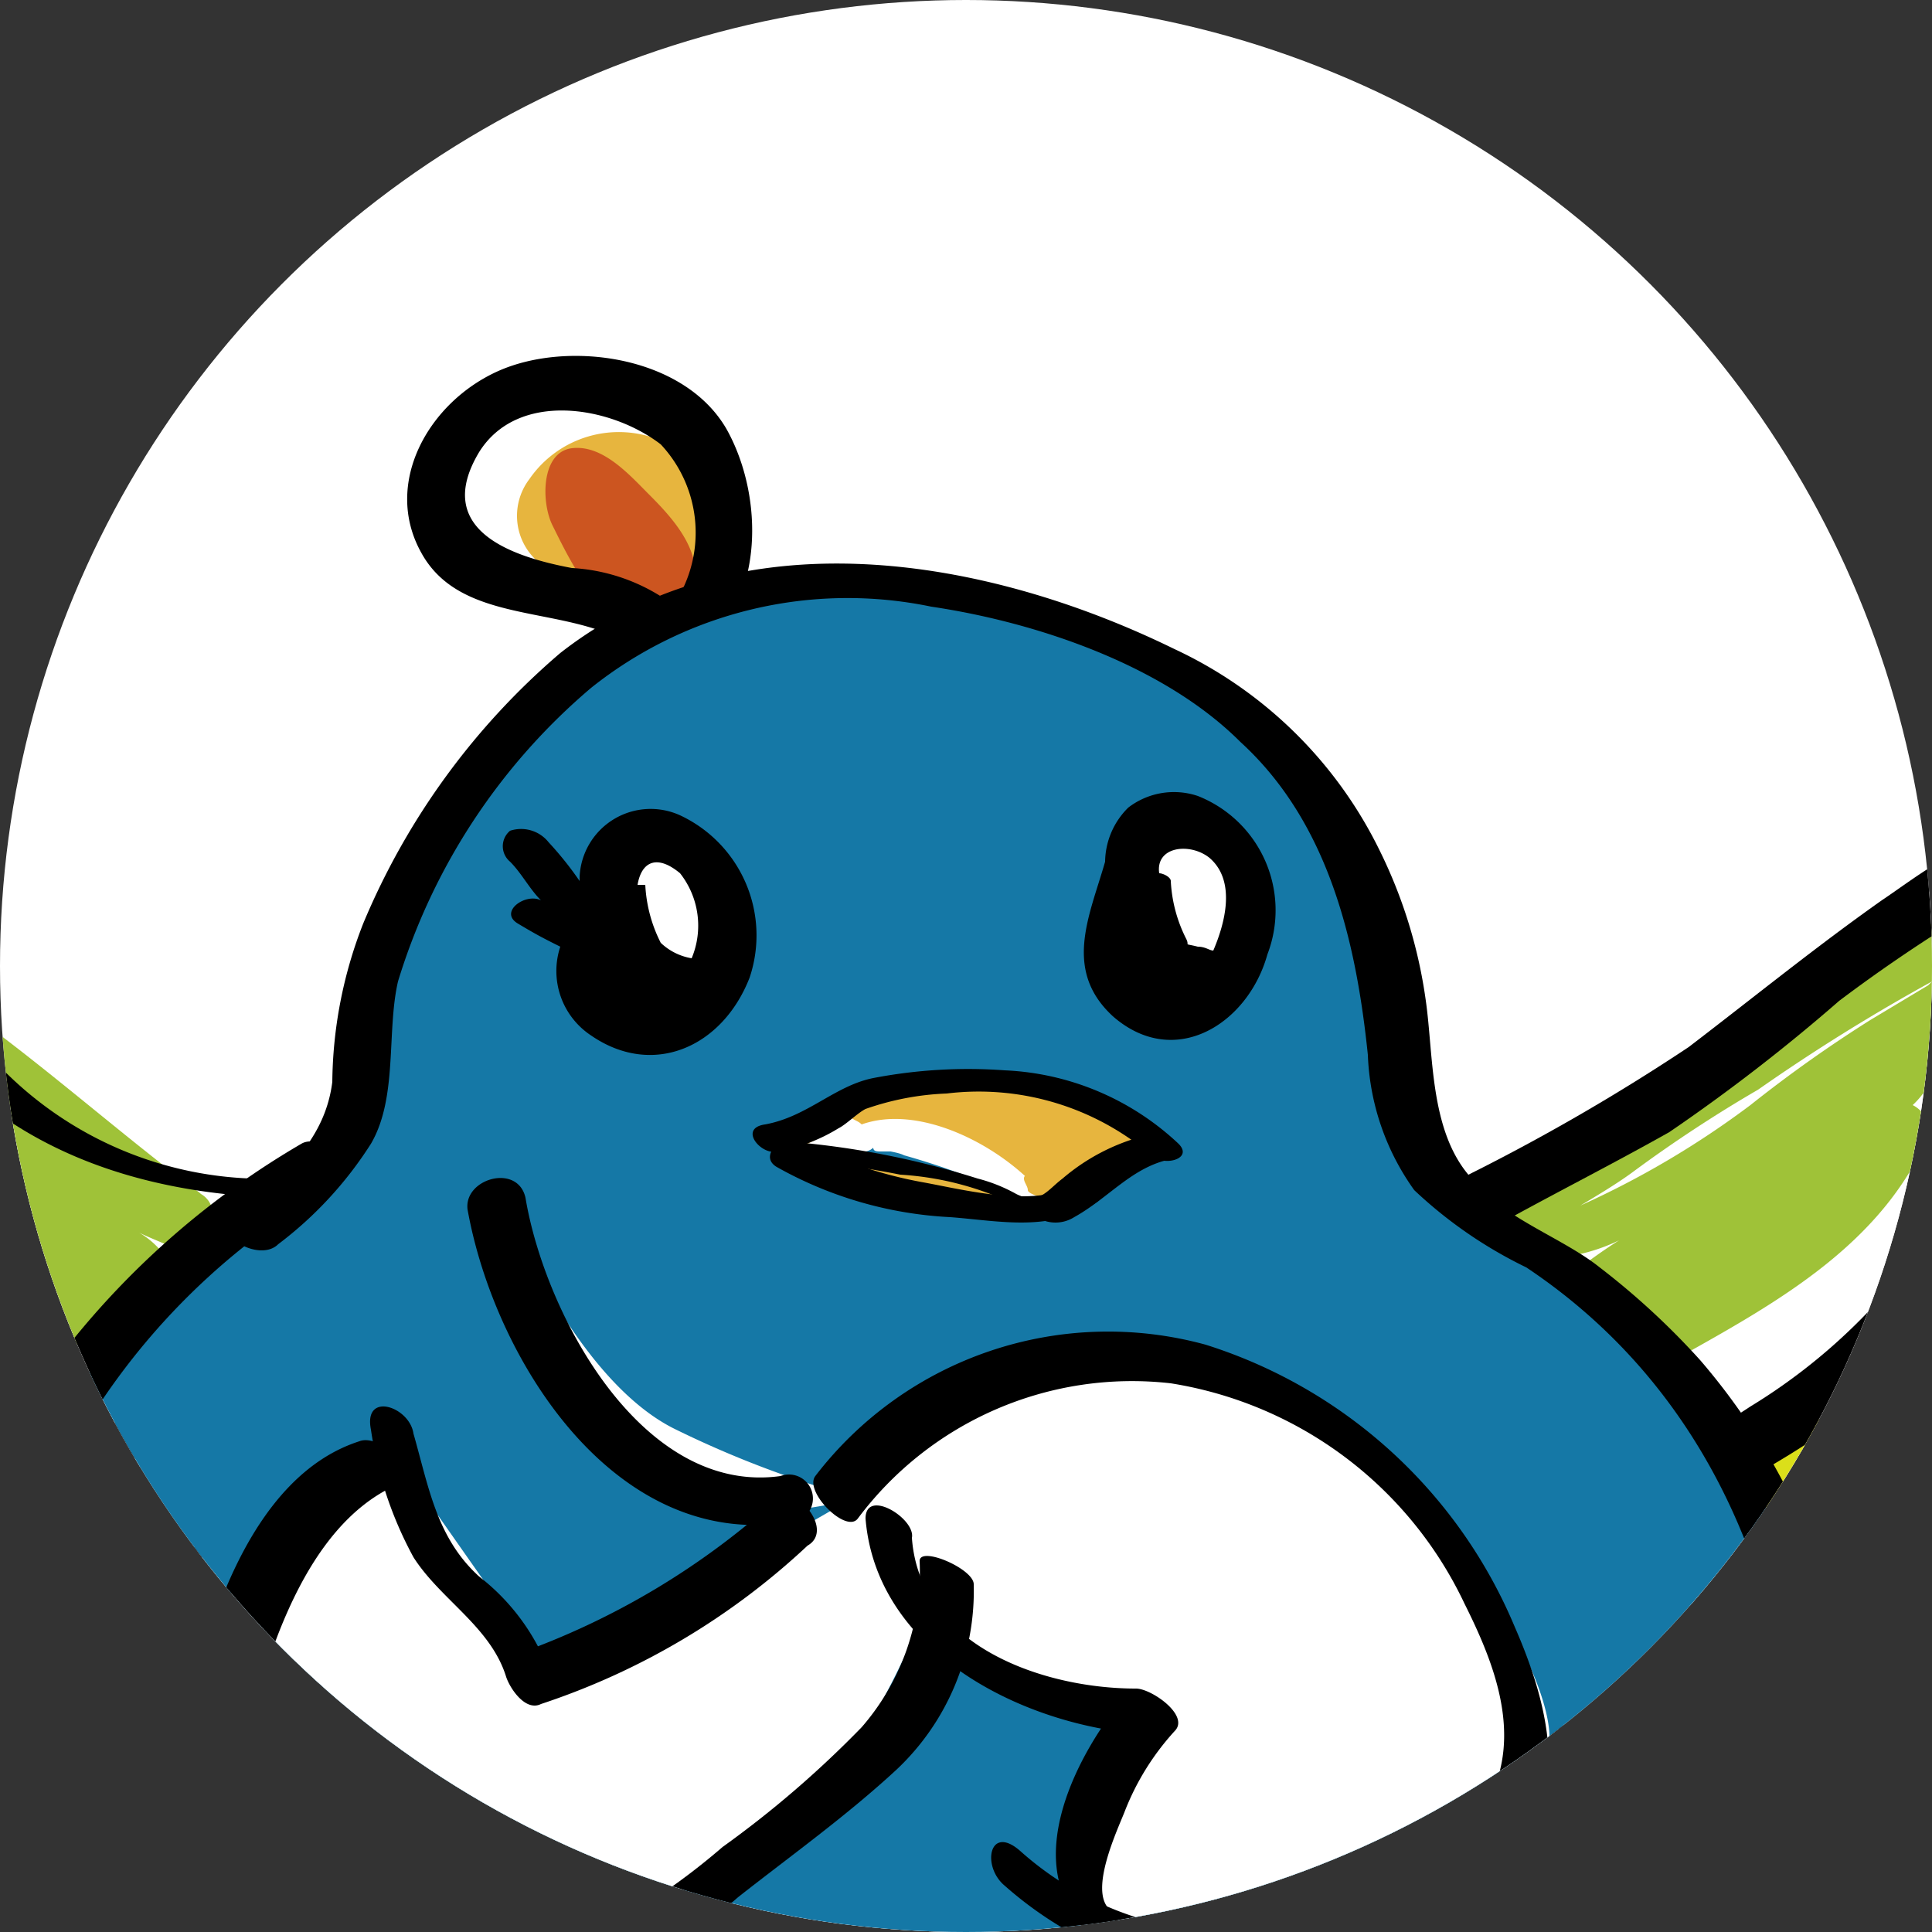
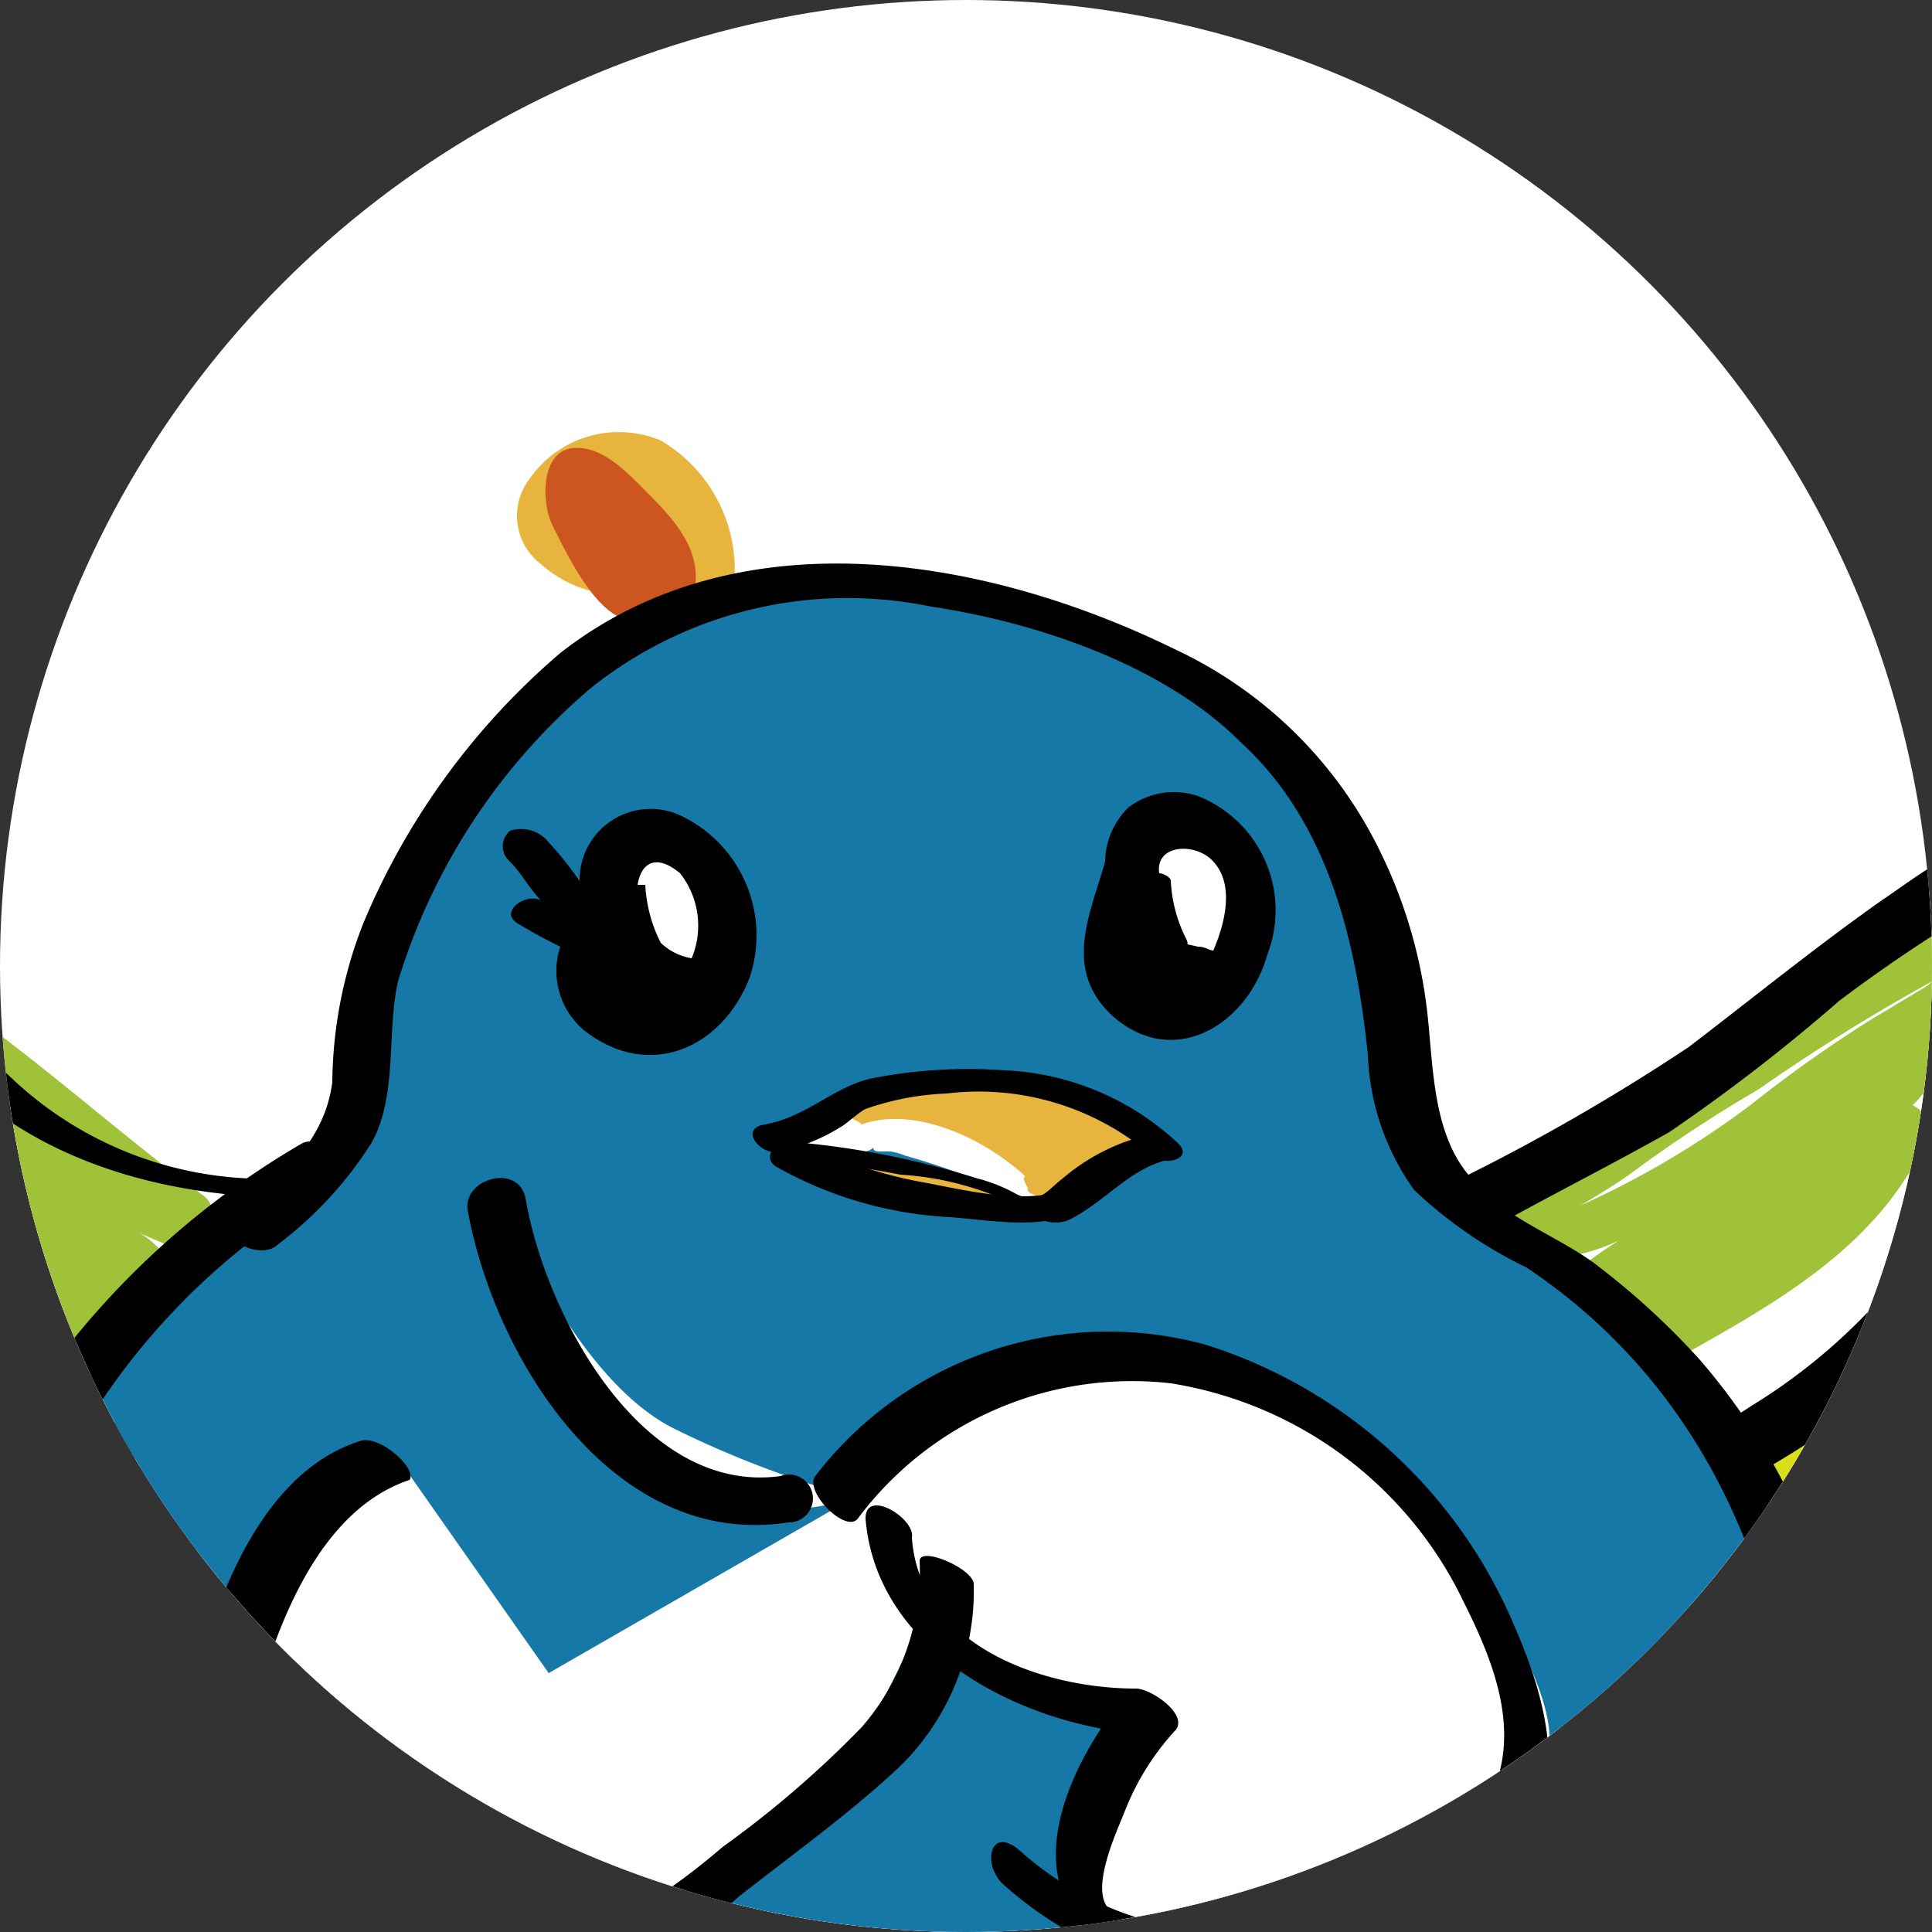
<svg xmlns="http://www.w3.org/2000/svg" id="レイヤー_1" data-name="レイヤー 1" width="50" height="50" viewBox="0 0 50 50">
  <rect x="0" y="0" width="50" height="50" fill="#333333" stroke="none" />
  <defs>
    <style>
      .cls-1 {
        fill: none;
      }

      .cls-2 {
        fill: #fff;
      }

      .cls-3 {
        clip-path: url(#clip-path);
      }

      .cls-4 {
        fill: #e7b53e;
      }

      .cls-5 {
        fill: #cc5520;
      }

      .cls-6 {
        fill: #dbdf1a;
      }

      .cls-7 {
        fill: #f6ed36;
      }

      .cls-8 {
        fill: #9fc238;
      }

      .cls-9 {
        fill: #1578a6;
      }
    </style>
    <clipPath id="clip-path">
      <circle class="cls-1" cx="25" cy="25" r="25" />
    </clipPath>
  </defs>
  <title>fu_chan-07</title>
  <circle class="cls-2" cx="25" cy="25" r="25" />
  <g class="cls-3">
    <g>
      <g>
        <path class="cls-2" d="M7.2,30.8a16.86,16.86,0,0,1-3.9-.6A6.78,6.78,0,0,1-.5,27.8a28.52,28.52,0,0,0-2.4-3,7.63,7.63,0,0,0-2.7-2.1c-.9-.1-1.7,0-2.1,1.5a7.07,7.07,0,0,0,0,4.1,12,12,0,0,0,2.2,3.6,6.25,6.25,0,0,0-.2,6.7c-.9,7.6,3.8,9.5,4.1,9.8Z" />
        <path class="cls-2" d="M37.9,31.5s7.9,11.9,8.9,18.3c1.5-.9,2.9-1.5,3.3-3.1.1-.2.4-2.5.1-2.9a12.43,12.43,0,0,0,3-3.5c1-2.1,1.9-5.4,1-7.7A2.8,2.8,0,0,0,52,31.2a10.3,10.3,0,0,0,1.7-5c.1-1.1-.1-3-.8-3.6a1.78,1.78,0,0,0-1-.4c-.9,0-2,.9-3,1.6-.1.1-5,5-9.6,6.5a5.94,5.94,0,0,0-.8.4Z" />
        <path class="cls-2" d="M18.4,15a8.68,8.68,0,0,0-.1-2.8c-.7-1.7-1.5-2.5-3.2-2.5a4.23,4.23,0,0,0-2,.3c-1.7.9-1.8,2.3-1.2,4,.2.7,1.7.9,2.8,1.2a16,16,0,0,0,2.1.5Z" />
      </g>
      <path class="cls-4" d="M19,15.1a3.88,3.88,0,0,0-1.9-3.7,2.81,2.81,0,0,0-3.4,1,1.57,1.57,0,0,0,.3,2.2,3.18,3.18,0,0,0,2,.8c.1.5.5,1.4,1,1.2C17.6,17.3,18.8,16,19,15.1Zm-3.3-1.9a1.41,1.41,0,0,1-.9.1h-.1a1.7,1.7,0,0,1,.7-.1Z" />
      <path class="cls-5" d="M16.1,16c-.8-.3-1.5-1.8-1.8-2.4s-.3-1.9.5-2,1.5.7,2,1.2c.7.7,1.5,1.6,1.1,2.7A1.17,1.17,0,0,1,16.1,16Z" />
-       <path d="M18.3,16.5a4.83,4.83,0,0,0-3.5-1.8c-1.6-.3-3.6-1-2.4-3,1-1.6,3.4-1.2,4.7-.2a3.34,3.34,0,0,1,.3,4.2c-.7.7.4,1.5,1,.9,1.4-1.4,1.3-3.9.4-5.5-1.1-1.9-4.1-2.3-5.9-1.5s-3,2.9-2,4.7c1.2,2.2,4.6,1.1,6.1,3,.5.7,1.8-.1,1.3-.8Z" />
      <path class="cls-6" d="M52,33.6c0-.6-.8-1.2-1.2-.7-.5.7-.9,1.4-1.4,2.1a5.58,5.58,0,0,0-.8.5c-1.1.7-1.9,1.7-3,2.4-.7.4.2,1.6.9,1.3.1-.1.2-.1.4-.2a17.41,17.41,0,0,0-1.4,1.2c-.6.5.2,1.6.9,1.3a7.63,7.63,0,0,0,1.1-.8,1.76,1.76,0,0,0,.4.5c.8.6,1.4-.4.7-1,0,0,.5-.6.9-1.2a7,7,0,0,0,2.8-4.7A2.39,2.39,0,0,0,52,33.6Z" />
      <path class="cls-7" d="M50,44.7c.1-.1.1-.2.2-.2s-.7-.2-.8-.2-.6-.1-.8.1a19.22,19.22,0,0,0-1.3,1.7c0,.1.5.2.6.2h.7l-.2.2c-.1.1.5.2.5.2a3.35,3.35,0,0,0,1,0,2.7,2.7,0,0,0,1-1.7C50.8,44.7,50.4,44.7,50,44.7Z" />
      <path class="cls-6" d="M.6,36.8A2.61,2.61,0,0,0-.5,35.2a6.69,6.69,0,0,0-1.7-.7,5.5,5.5,0,0,1-.7-.9,1,1,0,0,0-.8-.5c-.1-.1-.2-.3-.3-.4s-1.1-.7-.8,0a.52.52,0,0,0,.2.4c-.2.1-.3.3,0,.6l.6.9c-.1-.1-.2-.1-.3-.2s-.4,0-.4.2a4.66,4.66,0,0,0,.6,2,5.42,5.42,0,0,0,2.9,3.8c.2.1.4.1.4-.2v-.5h.2c.3,0,.3-.3.2-.6a.76.76,0,0,0,.2-.4.3.3,0,0,0,.4,0c.1,0,.2-.2.2-.4s-.2-.7-.3-1a1.27,1.27,0,0,0-.1-.6v-.1c.1.1.2.1.4.2C.4,37.3.6,37.1.6,36.8Zm-3.3,1.5a2.19,2.19,0,0,1,.5.3c0,.2.1.3.1.5A5.55,5.55,0,0,1-2.7,38.3Z" />
      <path class="cls-8" d="M51.4,24.4c-.2-.3-.8-.7-1.1-.6-2.3.7-4.3,2.5-6.3,3.7s-4.4,2.3-5.9,4c-.3.4.7.9,1,1a4.6,4.6,0,0,0,2.8-.4,14.31,14.31,0,0,0-1.5,1.1c-.5.4.6,1,.9,1h1c-.2.4.8,1.1,1.2.9,2.5-1.4,5.2-2.9,6.4-5.7a.74.74,0,0,0-.4-.8,2.18,2.18,0,0,0,.4-.5c.5-.6.9-1.3,1.4-1.9a5.24,5.24,0,0,0,1.1-1C52.5,25,51.8,24.5,51.4,24.4Zm-5.9,3.8A49.16,49.16,0,0,1,50,25.4l-.1.1-1.5.9a34.57,34.57,0,0,0-3.1,2.2,23.22,23.22,0,0,1-4.4,2.6c.5-.3,1-.6,1.4-.9A35.29,35.29,0,0,1,45.5,28.2Z" />
      <path class="cls-8" d="M7.2,33a3.14,3.14,0,0,0-1.7-1.5.6.6,0,0,0-.3-.6c-.1-.1-.3-.2-.4-.3C2.7,29,.7,27.2-1.5,25.7a.74.74,0,0,0-1.2.3c-.1,0-.2,0-.2.1a3.11,3.11,0,0,0-.9-.7c-.4-.3-1.2-.2-1.2.4a7.8,7.8,0,0,0,1.3,3.4,4.33,4.33,0,0,0-.1.5c-.1,1.5,1.5,3,2.5,3.8a5.46,5.46,0,0,0,2.5,1.3c.8.2,1.6-.3,2.3-.5.4-.1.5-.4.4-.6a12.29,12.29,0,0,0,2.7.2A.68.68,0,0,0,7.2,33ZM0,29.3l-.6-.6-.2-.2A3.51,3.51,0,0,0,0,29v.3Zm4.1,3a2.18,2.18,0,0,0-.5-.4c.4.2,1,.4,1.5.7a2,2,0,0,1-.8-.1C4.2,32.5,4.2,32.4,4.1,32.3Z" />
      <g>
        <path d="M7.2,30.5a9.52,9.52,0,0,1-7.3-3c-1.3-1.5-2.3-3.3-4-4.5a3.3,3.3,0,0,0-3.9.1c-1.1,1-1.2,3.1-.7,4.5.7,2.3,2.7,4.4,4.4,6A14.84,14.84,0,0,0-.9,35.7c.5.3,6.4,3.5,6.6,1.9,0-.3-1.5-.4-1.5,0,0-.1,1,.1.5-.1-.3-.1-.5-.2-.8-.3a8.86,8.86,0,0,1-1.7-.8c-1.1-.6-2.3-1.2-3.4-1.8a12.6,12.6,0,0,1-3.3-2.8c-1.3-1.4-2.7-3.3-2.9-5.3a4.57,4.57,0,0,1,.2-2c.1-.4.7-1.7,1.3-1.6,1.5.4,2.7,2.5,3.6,3.7C0,29.7,3.5,30.9,7.3,31c.8-.1.8-.5-.1-.5Z" />
        <path d="M-6.1,31.1c-1.7,1.3-1.4,3.8-.8,5.7a6,6,0,0,0,2.6,3.4A20.53,20.53,0,0,0,.3,42.7C.9,43,3,44,3.5,43c.1-.1-1.3-.8-1.4-.6-.8,1.5-5.5-2-6.2-2.8-1.9-1.7-2.7-6.3-.5-8-.2.1-1.2-.8-1.5-.5Z" />
        <path d="M-6.2,38.6a7.74,7.74,0,0,0-.3,5.2A8.81,8.81,0,0,0-3.3,48c1.8,1.4,4.9,3.7,7.3,2.1.8-.6-.5-.6-.9-.3-.7.5-2.7-.9-3.3-1.2a14,14,0,0,1-2.7-2.1,7.07,7.07,0,0,1-1.8-8.1c.1-.5-1.4-.2-1.5.2Z" />
        <path d="M38.4,31.9c1.6-.9,3.2-1.7,4.8-2.6a47,47,0,0,0,4.4-3.4A40.47,40.47,0,0,1,51,23.6c.3-.2,1.3-.8,1.6-.5a4.27,4.27,0,0,1,.6,2c.4,2.9-2.3,6-4.1,8a15.07,15.07,0,0,1-3.8,3.3c-1.5,1-3.1,1.6-4.6,2.6-.4.3.4,1.6.8,1.4,1.7-1.1,3.5-1.9,5.2-3a20,20,0,0,0,3.9-3.8c2.1-2.5,4.1-5.4,3.3-8.8-.2-.9-.7-2.6-1.7-3s-2.6.9-3.5,1.5c-1.7,1.2-3.3,2.5-5,3.8a53.24,53.24,0,0,1-6.1,3.5c-.4.2.4,1.6.8,1.3Z" />
        <path d="M52.4,31.9c1.7.6,1.4,2.9,1.1,4.3A14.78,14.78,0,0,1,51.7,41c-2.4,4-7.4,5.8-11.6,7.2-.9.3.1,1.3.8,1.1,4.6-1.7,9.9-3.6,12.4-8.1,1.5-2.8,3.6-8.8-.6-10.3-.8-.3-1.2.7-.3,1Z" />
        <path d="M49.1,42.5c2.5,5.3-4.5,9-8.9,8.9-.2,0,.4,1.2.9,1.2,4.8.1,11.6-3.9,9-9.5-.2-.2-1.3-1.3-1-.6Z" />
      </g>
      <g>
        <path class="cls-2" d="M40.4,43.8c0,5.9-8.1,10.6-18.2,10.6S4,49.6,4,43.8s8.1-10.6,18.2-10.6S40.4,37.9,40.4,43.8Z" />
-         <path d="M22.2,54.6c-10.1,0-18.3-4.8-18.3-10.8S12.1,33,22.2,33s18.3,4.8,18.3,10.8S32.3,54.6,22.2,54.6Zm0-21.3c-9.9,0-18,4.7-18,10.5s8.1,10.5,18,10.5,18-4.7,18-10.5S32.1,33.3,22.2,33.3Z" />
      </g>
      <path class="cls-9" d="M14.1,36c-1.9-4.7-1.6-6-.7-5s.4,2.2,3.8,5.6a7.92,7.92,0,0,0,4.9,2s.2-2.1,5.9-3.4c3.4-.8,4.8-5.6,4.8-5.6l-3.2-9.2L17,20.2,9.6,28.3l5,9.4Z" />
      <path d="M1.5,51.6C-3.4,51.5-7,48.4-10.1,45s-6.6-7.4-7.6-12.1c-.1-.4-1.5-.8-1.4-.4,1.1,5.1,5,9.4,8.5,13.2s7.7,6.6,13,6.8c.8,0-.5-.9-.9-.9Z" />
      <g>
        <path class="cls-9" d="M6.6,31.8c1.2-1.2,2.3-1.8,2.6-3.4s.1-2.8.8-4.3a16.73,16.73,0,0,1,5.6-7.3c4.9-3.2,11-1.5,15.7,1,2.5,1.4,4.2,4.6,4.7,7.5.3,1.5.2,3.2.9,4.6s1.7,1.5,2.9,2.4c5.4,3.5,7.6,8.9,7.6,15.2,0,6.8-6.7,7.6-12,9.1-2.9.8-5.9.2-8.8-.1a12,12,0,0,1-2-.3c-.8-.2-1.1-.7-1.8-1-.9-.4-.6-.5-1.9,0a15.19,15.19,0,0,1-2,.6c-4.6,1.3-12.1,3.3-16.3,0C-2.4,51.5-3.1,45,0,39.3c2.2-4,4.2-7,8.4-9.2" />
        <path d="M7.2,32.2a9.92,9.92,0,0,0,2.4-2.6c.7-1.2.4-2.9.7-4.2a16.11,16.11,0,0,1,5-7.6,10.64,10.64,0,0,1,8.8-2.1c2.7.4,6,1.5,8,3.5,2.3,2.1,3,5.2,3.3,8.1a6.41,6.41,0,0,0,1.2,3.5,11.54,11.54,0,0,0,2.9,2c4.8,3.2,6.9,8.5,7,14.1a6.92,6.92,0,0,1-2.6,5.8,15.78,15.78,0,0,1-6,2.4c-1,.3-2,.5-3,.8a16.65,16.65,0,0,1-5.9.2,23.21,23.21,0,0,1-4.6-.7c-.9-.3-1.6-1.4-2.6-1.4s-2.1.8-3.2,1-2.4.7-3.7,1a22.84,22.84,0,0,1-8.2.7C1.1,56-1.7,49.7-1,44.4c.4-2.9,2-5.7,3.6-8.1a17.83,17.83,0,0,1,6.2-5.7c.7-.4-.5-1.3-1-1A21.59,21.59,0,0,0-1.9,41.7,13,13,0,0,0,1.8,55.5c3.9,3.5,9.7,2.7,14.4,1.6l3.4-.9c.7-.2,1.3-.4,2-.6s.7-.4,1.4,0a7.41,7.41,0,0,0,3,1.3l5.2.6a23.89,23.89,0,0,0,8-1.2A18,18,0,0,0,45,54c4.1-2.7,3.7-8,2.5-12.2A16.85,16.85,0,0,0,44,35.2a19.47,19.47,0,0,0-2.6-2.4c-1-.8-2.6-1.3-3.4-2.4-1-1.2-.9-3.1-1.1-4.5A12.66,12.66,0,0,0,35.7,22a11.15,11.15,0,0,0-5.3-5.2c-4.9-2.4-11.3-3.5-15.9.1a18.64,18.64,0,0,0-5.1,7A11.5,11.5,0,0,0,8.6,28c-.2,1.6-1.4,2.5-2.5,3.5-.7.4.6,1.2,1.1.7Z" />
      </g>
      <path class="cls-2" d="M21.5,39.1s4.8-5,9.7-3.7,8.8,7.2,8.9,9.5S37.7,50,35,50.4s-7.6-.7-7.6-.7l.7-2.7,1.4-2.8s1.8,1.8-1.4,0A36.3,36.3,0,0,0,23.8,42s-1.8,4.4-3.9,5.8-8.6,3.3-8.6,3.3S5.2,50,5.2,46.6s.2-5.7,2.4-7.2,2.6-1.8,2.6-1.8l4,5.7Z" />
      <path d="M22.4,39.3c.3,3.7,4.6,5.6,7.8,5.6a10,10,0,0,0-1-1.1c-1.3,1.5-2.9,4.5-1,6.2.7.6,1.2,0,.5-.6-.5-.5.2-2,.4-2.5a6.66,6.66,0,0,1,1.3-2.1c.4-.4-.6-1.1-1-1.1-2.4,0-5.6-1.1-5.8-3.9.1-.5-1.2-1.3-1.2-.5Z" />
-       <path d="M20.1,38.8a19.92,19.92,0,0,1-6.7,4c.3.2.6.5.9.7a5.6,5.6,0,0,0-1.9-2.7c-1.1-1-1.3-2.3-1.7-3.7-.1-.7-1.3-1.1-1.1-.1a9.89,9.89,0,0,0,1.1,3.3c.7,1.1,2,1.8,2.4,3.1.1.3.5.9.9.7A18.63,18.63,0,0,0,20.9,40c.7-.4-.3-1.6-.8-1.2Z" />
      <path d="M9.3,37.3c-2.8.9-4,4.8-4.5,7.4-.6,3.2,1.8,5.5,4.6,6.4a10.56,10.56,0,0,0,5,.4,10.55,10.55,0,0,0,4.7-2.4c1.4-1.1,2.8-2.1,4.1-3.3a6.35,6.35,0,0,0,2-4.8c0-.4-1.4-1-1.4-.6a6.13,6.13,0,0,1-1.5,4.3,26.73,26.73,0,0,1-3.6,3.1,17.37,17.37,0,0,1-3.6,2.4,8.39,8.39,0,0,1-4.7.5,4.6,4.6,0,0,1-3.7-2.1,5.81,5.81,0,0,1-.2-4.1c.6-2.3,1.7-5.4,4.1-6.2.2-.3-.8-1.2-1.3-1Z" />
      <path class="cls-2" d="M13,31s1.8,4.7,4.5,6a26.41,26.41,0,0,0,4.8,1.8l-2.4.4S13.1,37,13,31.3" />
      <path d="M20.2,38.2c-3.6.5-6.1-4.2-6.6-7.2-.2-.9-1.6-.5-1.5.3.7,3.9,3.8,8.8,8.3,8.1a.62.62,0,1,0-.2-1.2Z" />
      <path d="M22.2,39.3a8.86,8.86,0,0,1,8.1-3.5,10.17,10.17,0,0,1,7.6,5.7c.7,1.4,1.4,3.1.8,4.7a6.09,6.09,0,0,1-3.4,3.1,8.29,8.29,0,0,1-8.9-1.4c-.8-.7-1,.4-.4.9a9.84,9.84,0,0,0,10.1,1.8,6.32,6.32,0,0,0,3.6-3.2c.8-1.7.2-3.7-.5-5.3a12.86,12.86,0,0,0-8-7.3,9.55,9.55,0,0,0-10.1,3.4c-.3.4.8,1.5,1.1,1.1Z" />
      <path class="cls-2" d="M18.5,24.1v-.3a2,2,0,0,0-1.2-1.6c-.1-.1-.2-.3-.4-.4,0,0-.3-.3-.4-.2s-.2.3-.2.5c-.1,0-.2-.1-.3-.1-.4-.1-.5.7-.5,1a2.46,2.46,0,0,0,1.8,2.2c.5.4,1.1.8,1.4.3C18.9,25.2,18.7,24.6,18.5,24.1Z" />
      <g>
        <path class="cls-2" d="M32.3,23.3v-.2a1.3,1.3,0,0,0-1-1.3c-.1-.2-.3-.3-.4-.4-.3-.3-.7-.1-.9.2l-.1.1h-.1A1.65,1.65,0,0,0,29,23a1.94,1.94,0,0,0,1.5,2c.5.4,1.5.8,1.9.2A2.51,2.51,0,0,0,32.3,23.3Z" />
        <path d="M31,20.6a1.94,1.94,0,0,0-1.8.3,2,2,0,0,0-.6,1.4c-.4,1.4-1.1,2.8.2,4,1.6,1.4,3.5.2,4-1.6A3.18,3.18,0,0,0,31,20.6Zm.3,1.6c.7.6.4,1.7.1,2.4-.1,0-.2-.1-.4-.1-.4-.1-.2,0-.3-.2a3.71,3.71,0,0,1-.4-1.5c0-.1-.2-.2-.3-.2C29.9,21.9,30.8,21.8,31.3,22.2Z" />
      </g>
      <g>
        <path class="cls-2" d="M25.3,30.1a.6.6,0,0,1-.4-.1c0-.1,0-.2-.2-.2h-.2c0-.1-.1-.1-.2-.1h0c0-.1-.1-.1-.2-.1h-.2a.35.35,0,0,0-.2-.1h-.2a.22.22,0,0,0-.2-.2h-.1c-.1-.1-.1-.1-.3-.1h-.4c-.1-.1-.1-.1-.3-.1h-.1c0-.1-.1-.1-.2-.1a8.75,8.75,0,0,0-1.6.2c-.3.1,0,.5.3.4h.1a.22.22,0,0,0,.2.2H22a.14.14,0,0,0,.2,0,.6.6,0,0,0,.4-.1c0,.1.1.1.2.1h.8c0,.1.1.1.2.1h.6a.22.22,0,0,0,.2.2,1.27,1.27,0,0,1,.6.1C25.3,30.6,25.6,30.2,25.3,30.1Z" />
        <path class="cls-2" d="M21.7,30.2l-.1-.1c-.1,0-.1-.1-.2-.1l-.1-.1h-.1l.1.1c.1,0,.1.1.2.1l.1.1Z" />
      </g>
      <path class="cls-4" d="M25.4,30.7h-.2a.1.1,0,0,1-.1-.1c-.1,0-.2-.1-.3-.1-.8-.1-1.5-.3-2.3-.4h-.7c-.3-.1-.3.4,0,.5a4.33,4.33,0,0,1,.5.1c0,.1.1.1.1.2h0a8.75,8.75,0,0,1,1.6.2,9.7,9.7,0,0,0,1.7.1h.7c-.2-.1-.3-.2-.5-.2A.91.91,0,0,0,25.4,30.7Z" />
      <path class="cls-4" d="M29.3,29.2c-.1,0-.1-.1-.2-.1H29c0-.1-.1-.2-.2-.3s-.3-.1-.5-.2v-.1c-.1-.1-.2-.1-.3-.2s-.3,0-.5.1a4.22,4.22,0,0,0-1.9-.3h-.5a3.4,3.4,0,0,1-1-.1c-.7,0-1.8-.2-2.3.5h0c-.2.1-.2.2-.1.3h0a2.54,2.54,0,0,0-.7.2l-.1.1c-.1,0-.2.1-.3.1s.1.5.3.4.2-.1.3-.1h-.4a.15.15,0,1,1,0-.3.1.1,0,0,1,.1-.1,4.13,4.13,0,0,1,1.9.2c.2,0,.5.1.7.1h0l.2.2a1.27,1.27,0,0,0,.6.1c.1.1.3.2.4.3s.3.1.5.2l.4.4c.1,0,.7.2.7.1a.32.32,0,0,0,.3.3c.1,0,.2-.1.3-.1h.2a3.11,3.11,0,0,0,.6-.4c0,.1,0,.1-.1.2a.1.1,0,0,0-.1.1,2.47,2.47,0,0,0,.9-.4.1.1,0,0,1,.1-.1h0c-.1,0-.1,0-.2.1a2.19,2.19,0,0,0-.5.3.37.37,0,0,1,.3-.1c.1,0,.1-.1.1-.2a4.88,4.88,0,0,0,.7-.3c.1-.1.1-.1.1-.2s.1-.2.2-.2C29.7,29.4,29.5,29.2,29.3,29.2Z" />
      <path class="cls-2" d="M28.2,30.5a.45.45,0,0,0-.5,0,1.73,1.73,0,0,1-1,.1c-1.1-1.1-3-2-4.4-1.5-.1-.1-.2-.1-.3-.2s-.7.1-.7.1l.1.1H21l.2.2c-.2,0-.6.2-.3.2s.5.1.8.1H22c.1.1.2.3.4.2a.35.35,0,0,0,.2-.1h.1c.2.1.5.1.7.2a18.41,18.41,0,0,1,2.5.9,1.7,1.7,0,0,1,.6.6c.3.4.6,0,.4-.4H27a1.31,1.31,0,0,0,1-.3C28.3,30.7,28.3,30.6,28.2,30.5Z" />
      <path class="cls-4" d="M27.5,30.4a.6.6,0,0,0-.4-.1s-.4,0-.4.1h0c-.1,0-.2,0-.2.1s.1.2.1.3.4.2.4.2a.6.6,0,0,0,.4-.1C27.6,30.8,27.6,30.6,27.5,30.4Z" />
      <path d="M17.6,21.1A1.84,1.84,0,0,0,15,22.7v.1a8.74,8.74,0,0,0-.8-1,.91.91,0,0,0-1-.3.52.52,0,0,0,0,.8c.3.3.5.7.8,1-.4-.2-1.1.3-.6.6s.7.4,1.1.6a2,2,0,0,0,.8,2.3c1.6,1.1,3.4.3,4.1-1.5A3.43,3.43,0,0,0,17.6,21.1Zm0,1.5a2.19,2.19,0,0,1,.3,2.2,1.52,1.52,0,0,1-.8-.4,3.71,3.71,0,0,1-.4-1.5h-.2C16.6,22.3,17,22.1,17.6,22.6Z" />
      <path d="M20.1,29.8a4.42,4.42,0,0,0,1.6-.6c.2-.1.5-.4.7-.5a7.12,7.12,0,0,1,2.1-.4,6.88,6.88,0,0,1,5.3,1.6c.3.3,1.1.1.7-.3A7,7,0,0,0,26,27.7a13,13,0,0,0-3.4.2c-1,.2-1.7,1-2.8,1.2-.7.1-.1.8.3.7Z" />
      <path d="M20.4,30a25.35,25.35,0,0,1,2.9.4,7.91,7.91,0,0,1,3.4,1,.91.91,0,0,0,1.1.1c.9-.5,1.5-1.3,2.5-1.5.1,0-.4-.7-.7-.6a5.29,5.29,0,0,0-2.1,1.1c-.4.3-.6.7-1.2.4a4.18,4.18,0,0,0-1-.4,22,22,0,0,0-5.6-1c-.1-.1.4.5.7.5Z" />
      <path d="M20.1,30.2a10.18,10.18,0,0,0,4.5,1.3c1.3.1,2.6.4,3.8-.4.5-.4-.1-.8-.5-.5-1,.7-2.9.2-4,0a11,11,0,0,1-3.2-1.1c-.4-.2-1.1.4-.6.7Z" />
    </g>
  </g>
  <rect class="cls-1" x="-10" y="-10" width="70" height="70" />
</svg>